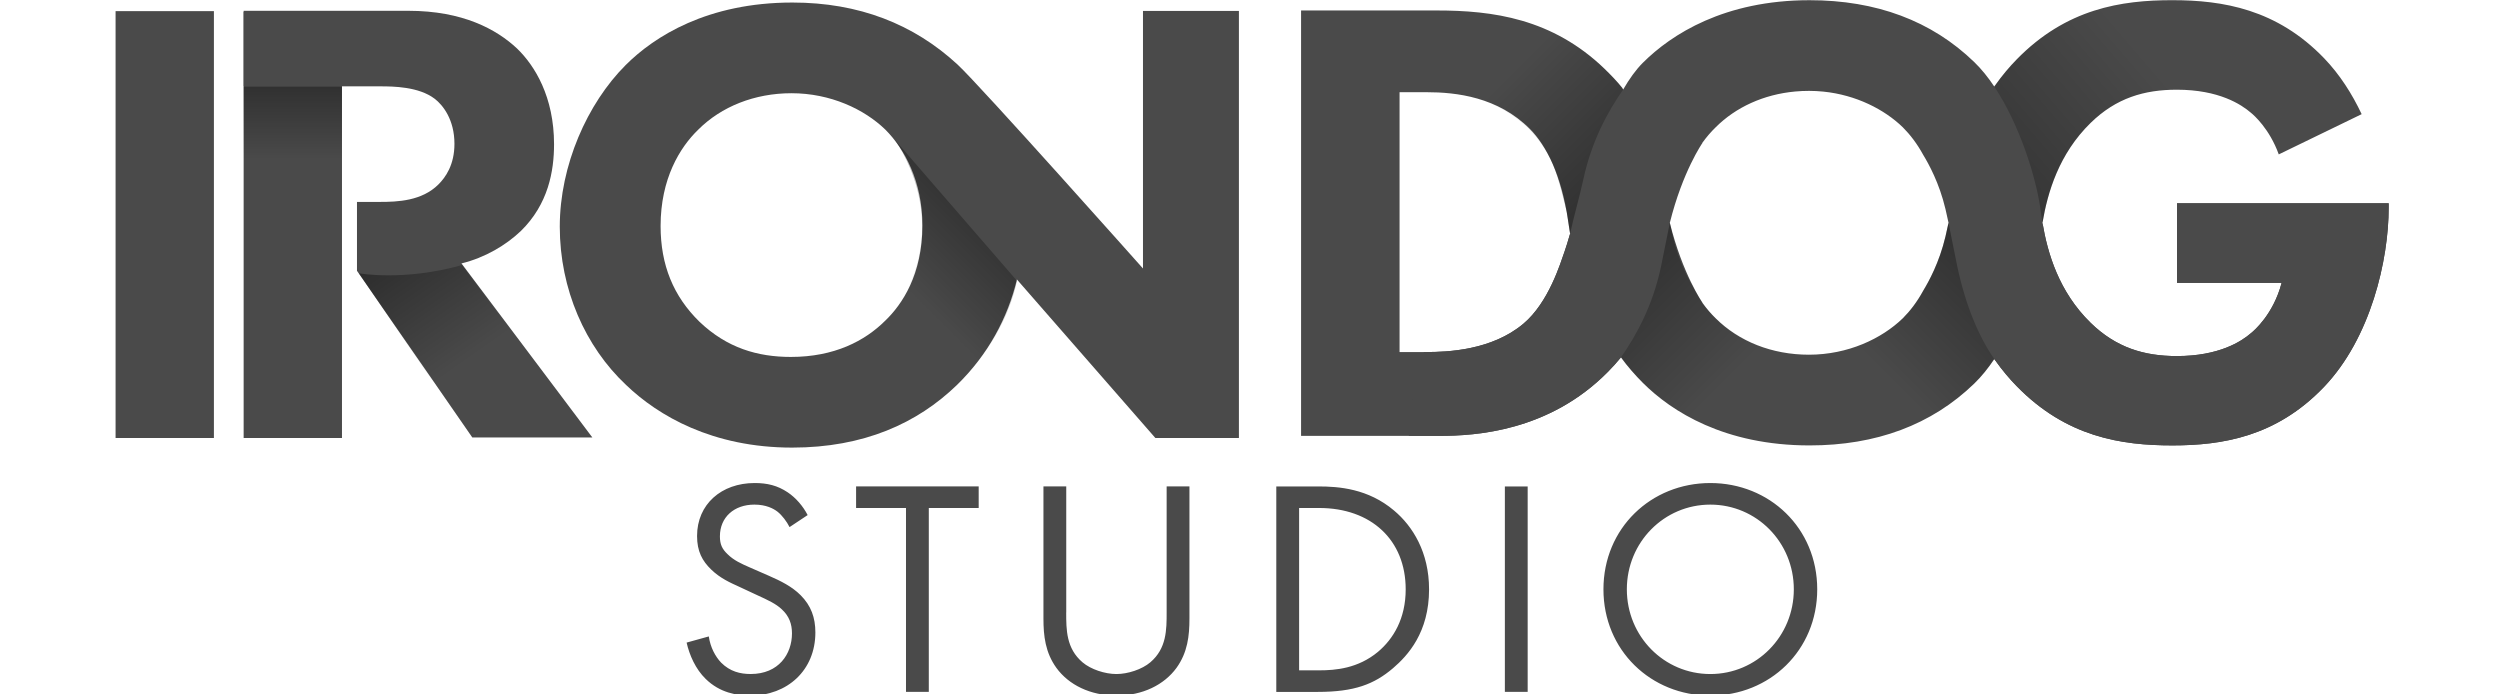
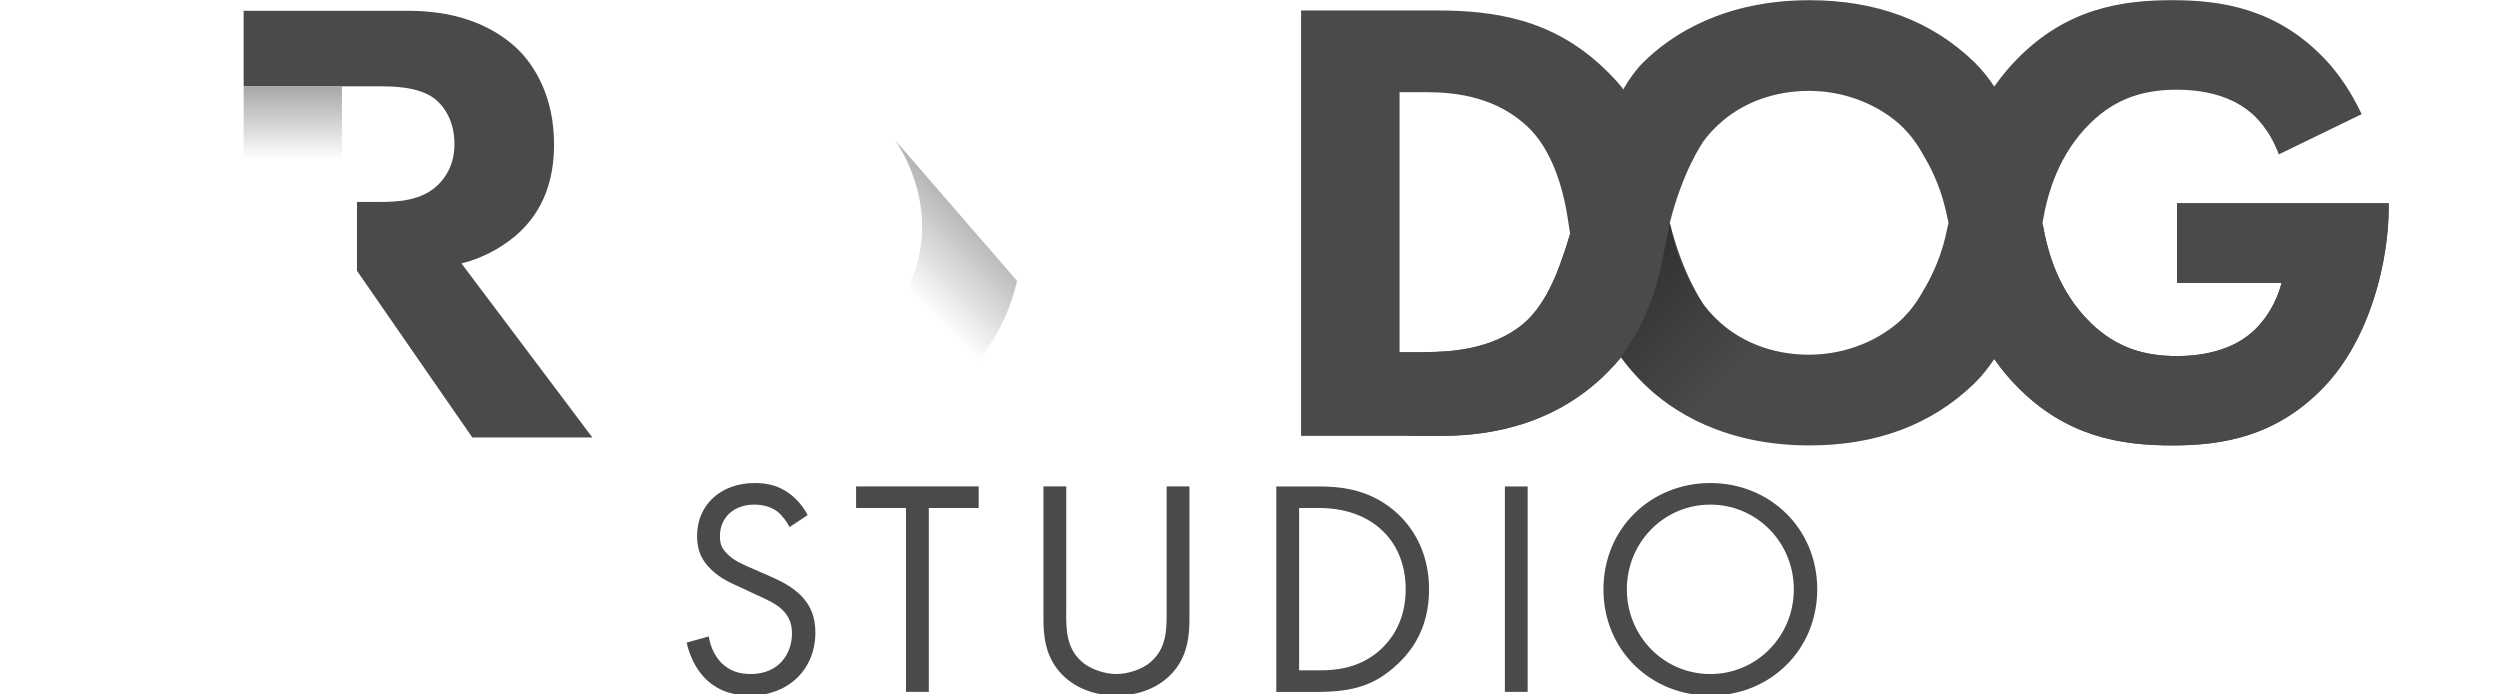
<svg xmlns="http://www.w3.org/2000/svg" xmlns:ns1="http://www.inkscape.org/namespaces/inkscape" xmlns:ns2="http://sodipodi.sourceforge.net/DTD/sodipodi-0.dtd" xmlns:xlink="http://www.w3.org/1999/xlink" ns1:version="1.0 (4035a4fb49, 2020-05-01)" height="20" width="72" ns2:docname="Iron Dog Studio.svg" id="svg64" version="1.1" viewBox="0 0 72 20">
  <defs id="defs68">
    <linearGradient gradientTransform="matrix(-1,0,0,1,488.921,0.011)" y2="280.583" x2="315.368" y1="357.085" x1="238.867" gradientUnits="userSpaceOnUse" id="linearGradient908" xlink:href="#SVGID_4_" ns1:collect="always" />
    <linearGradient y2="280.583" x2="315.368" y1="357.085" x1="238.867" gradientTransform="matrix(1,0,0,-1,-178.56,652.688)" gradientUnits="userSpaceOnUse" id="linearGradient912" xlink:href="#SVGID_4_" ns1:collect="always" />
    <linearGradient y2="280.583" x2="315.368" y1="357.085" x1="238.867" gradientUnits="userSpaceOnUse" id="linearGradient939" xlink:href="#SVGID_4_" ns1:collect="always" />
  </defs>
  <style id="style2">.st0{fill:#fff}.st1{fill:#f5f5f5}.st2{fill:url(#SVGID_1_)}.st3{fill:url(#SVGID_2_)}.st4{fill:url(#SVGID_3_)}.st5{fill:url(#SVGID_4_)}.st6{fill:url(#SVGID_5_)}.st7{fill:url(#SVGID_6_)}.st8{fill:url(#SVGID_7_)}.st9{fill:url(#SVGID_8_)}.st10{fill:url(#SVGID_9_)}.st11{fill:url(#SVGID_10_)}.st12{fill:url(#SVGID_11_)}.st13{fill:url(#SVGID_12_)}.st14{fill:url(#SVGID_13_)}.st15{fill:url(#SVGID_14_)}</style>
  <linearGradient y2="74.918" x2="408.829" y1="127.466" x1="356.281" gradientUnits="userSpaceOnUse" id="SVGID_1_">
    <stop id="stop11" stop-opacity="0" offset="0" />
    <stop id="stop13" stop-opacity=".5" offset="1" />
  </linearGradient>
  <linearGradient y2="95.798" x2="119.094" y1="159.114" x1="163.561" gradientUnits="userSpaceOnUse" id="SVGID_2_">
    <stop id="stop18" stop-opacity="0" offset="0" />
    <stop id="stop20" stop-opacity=".5" offset="1" />
  </linearGradient>
  <linearGradient y2="373.331" x2="294.597" y1="265.331" x1="420.597" gradientUnits="userSpaceOnUse" id="SVGID_3_">
    <stop id="stop25" stop-opacity="0" offset="0" />
    <stop id="stop27" stop-opacity=".5" offset="1" />
  </linearGradient>
  <linearGradient y2="280.583" x2="315.368" y1="357.085" x1="238.867" gradientUnits="userSpaceOnUse" id="SVGID_4_">
    <stop id="stop32" stop-opacity="0" offset="0" />
    <stop id="stop34" stop-opacity=".5" offset="1" />
  </linearGradient>
  <linearGradient y2="326.04" x2="78.962" y1="326.04" x1="245.607" gradientUnits="userSpaceOnUse" id="SVGID_5_">
    <stop id="stop39" stop-opacity="0" offset="0" />
    <stop id="stop41" stop-opacity=".5" offset="1" />
  </linearGradient>
  <linearGradient y2="22.72" x2="82.121" y1="70.72" x1="82.121" gradientUnits="userSpaceOnUse" id="SVGID_7_">
    <stop id="stop57" stop-opacity="0" offset="0" />
    <stop id="stop59" stop-opacity=".5" offset="1" />
  </linearGradient>
  <g style="stroke-width:15.651" transform="matrix(0.064,0,0,0.064,3.177,0.073)" id="g980">
    <g id="studio_1_" style="fill:#4a4a4a;fill-opacity:1;stroke-width:15.651" transform="translate(259.358,-240.507)">
      <path class="st0" d="m 46.3,476.56 c -1.25,-2.5 -3.33,-5.27 -5.41,-6.93 -1.8,-1.39 -5.13,-3.19 -10.4,-3.19 -9.15,0 -15.53,5.68 -15.53,14.28 0,3.6 0.97,5.68 3.46,8.04 2.77,2.77 6.24,4.3 9.7,5.82 l 8.87,3.88 c 5.41,2.36 10.4,4.85 14.28,8.73 4.71,4.71 6.65,10.12 6.65,16.77 0,17.05 -12.62,28.42 -29.25,28.42 -6.1,0 -13.72,-1.25 -20.1,-7.49 -4.58,-4.44 -7.35,-10.81 -8.59,-16.36 l 9.98,-2.77 c 0.69,4.85 2.91,9.01 5.54,11.78 4.02,4.02 8.59,5.13 13.31,5.13 12.62,0 18.58,-9.01 18.58,-18.3 0,-4.16 -1.25,-7.76 -4.58,-10.81 -2.63,-2.5 -6.24,-4.16 -11.09,-6.38 L 23.4,503.3 c -3.6,-1.66 -8.18,-3.6 -12.34,-7.62 -4.02,-3.88 -6.38,-8.18 -6.38,-15.11 0,-14.28 10.95,-23.84 25.92,-23.84 5.68,0 10.26,1.11 14.83,4.16 3.74,2.5 6.93,6.24 9.01,10.26 z m 62.66,-8.6 v 82.76 H 98.7 V 467.96 H 76.24 v -9.7 h 55.17 v 9.7 z m 61.83,46.99 c 0,7.76 0,16.22 7.35,22.46 3.74,3.19 10.12,5.27 15.25,5.27 5.13,0 11.51,-2.08 15.25,-5.27 7.35,-6.24 7.35,-14.69 7.35,-22.46 v -56.7 h 10.26 v 59.47 c 0,7.76 -0.83,15.25 -5.82,22.18 -5.54,7.62 -15.25,12.48 -27.03,12.48 -11.78,0 -21.49,-4.85 -27.03,-12.48 -4.99,-6.93 -5.82,-14.42 -5.82,-22.18 v -59.47 h 10.26 v 56.7 z m 94.54,-56.69 h 18.85 c 9.29,0 22.46,0.97 34.1,10.81 8.46,7.07 15.8,18.85 15.8,35.49 0,19.41 -9.57,29.8 -16.22,35.49 -8.46,7.21 -17.33,10.67 -33.82,10.67 h -18.71 z m 10.26,82.76 h 9.01 c 7.35,0 17.47,-0.83 26.48,-8.32 6.93,-5.82 12.48,-14.97 12.48,-28.14 0,-22.18 -15.53,-36.6 -38.95,-36.6 h -9.01 v 73.06 z m 102.86,-82.76 v 92.46 h -10.26 v -92.46 z m 34.1,46.3 c 0,-27.59 21.49,-47.83 48.1,-47.83 26.61,0 48.1,20.24 48.1,47.83 0,27.45 -21.35,47.83 -48.1,47.83 -26.75,0 -48.1,-20.38 -48.1,-47.83 z m 10.53,0 c 0,21.21 16.77,38.12 37.57,38.12 20.8,0 37.57,-16.91 37.57,-38.12 0,-21.21 -16.77,-38.12 -37.57,-38.12 -20.8,0 -37.57,16.91 -37.57,38.12 z" id="path4" style="fill:#4a4a4a;fill-opacity:1;stroke-width:15.651" />
    </g>
    <g style="stroke-width:15.651" id="g958">
-       <path style="fill:#4a4a4a;fill-opacity:1;stroke-width:15.651" id="path7" d="M 104.25,4.2 V 195.97 H 60 V 4.2 Z M 46.62,3.87 v 192.1 H 2.37 V 3.87 Z M 464.7,3.78 v 115.9 c 0,0 -73.41,-82.51 -83.48,-91.81 C 361.5,9.68 336.84,0 306.95,0 c -38.22,0 -62.13,15.23 -75.06,28.16 -17.24,17.24 -29.63,45.11 -29.63,72.7 0,28.16 11.48,54.02 29.87,71.26 14.37,13.79 38.78,28.16 74.7,28.16 32.18,0 56.32,-10.92 74.13,-28.16 14.11,-13.72 22.87,-30.26 27.01,-47.5 l 62.31,71.34 h 37.59 V 3.78 Z M 348.78,143.1 c -9.2,9.2 -22.99,16.38 -42.53,16.38 -14.94,0 -28.73,-4.02 -41.09,-15.8 -11.78,-11.49 -17.53,-25.57 -17.53,-43.1 0,-21.26 8.62,-35.34 16.95,-43.39 10.34,-10.34 25.29,-16.38 41.95,-16.38 17.53,0 32.76,7.18 42.24,16.38 8.62,8.62 16.67,23.28 16.67,43.1 0.01,22.12 -9.19,35.63 -16.66,42.81 z" class="st1" />
      <path style="fill:#4a4a4a;fill-opacity:1;stroke-width:15.651" id="path9" d="m 158.02,117.4 c 10.63,-2.59 20.11,-8.27 26.72,-14.59 12.36,-12.07 14.94,-26.98 14.94,-39.05 0,-21.26 -8.62,-35.34 -16.67,-43.09 C 173.81,12.05 158.59,3.72 134.16,3.72 H 60 v 34 h 61.53 c 5.75,0 17.24,0.11 24.42,5.57 3.74,2.87 8.91,9.39 8.91,20.31 0,9.48 -4.02,15.07 -7.18,18.23 -7.47,7.47 -18.39,7.89 -26.44,7.89 H 111 v 31 l 51.9,75 h 54.02 z" />
      <path style="fill:url(#SVGID_1_);stroke-width:15.651" id="path16" d="M 408.02,125.24 352.9,61.62 c 0,0 26.37,35.01 2.27,73.67 l 21.37,40.47 c 0.01,0 24.25,-18.08 31.48,-50.52 z" class="st2" />
-       <path style="fill:url(#SVGID_2_);stroke-width:15.651" id="path23" d="m 111.87,121.84 c 0,0 20.22,3.7 46.4,-3.71 l 58.65,78.58 h -53.91 z" class="st3" />
      <path style="fill:url(#SVGID_7_);stroke-width:15.651" id="path62" d="m 60,37.85 h 44.24 V 72.22 H 60 Z" class="st8" />
      <g style="stroke-width:16.604" transform="matrix(0.943,0,0,0.943,533.957,-208.341)" id="g937">
        <path id="path897" d="m 417.801,219.811 c -24.39,0 -50.601,3.96 -74.381,28.35 -3.17,3.25 -6.76,7.391 -10.34,12.471 -0.02,-0.03 -0.041,-0.05 -0.061,-0.08 l -0.01,0.18 -0.209,0.299 c -2.92,-4.37 -6.092,-8.329 -9.512,-11.639 -20.42,-19.81 -46.939,-29.57 -78.639,-29.57 -40.54,0 -65.831,16.169 -79.561,29.869 -3.33,3.32 -6.459,7.7 -9.379,12.75 l -0.41,-0.719 -0.021,-0.01 c 0.01,-0.01 0.011,-0.021 0.021,-0.031 -2.62,-3.28 -5.441,-6.18 -8.451,-9.1 -25,-24.08 -53.35,-27.859 -80.17,-27.859 H 2 v 203 h 66.189 c 17.07,0 52.13,-2.14 80.17,-30.49 2.21,-2.21 4.301,-4.541 6.291,-6.971 3.21,4.35 6.69,8.42 10.43,12.15 13.73,13.7 39.021,29.869 79.561,29.869 31.7,0 58.219,-9.748 78.639,-29.568 3.42,-3.31 6.601,-7.28 9.521,-11.65 0.07,0.1 0.129,0.199 0.199,0.289 l 0.01,0.18 c 0.02,-0.03 0.041,-0.05 0.06,-0.08 3.58,5.08 7.17,9.221 10.34,12.471 23.78,24.39 49.989,28.35 74.379,28.35 24.08,0 49.622,-4.27 72.182,-27.74 C 512.531,381.059 521,343.559 521,318.869 v -2.158 H 420 v 0.01 38 h 49.92 c -3.96,15 -13.111,22.77 -14.631,23.99 -4.57,3.96 -15.239,10.93 -35.359,10.93 -15.55,0 -28.97,-3.981 -41.15,-15.871 -15.19,-14.83 -20.549,-33.249 -22.979,-47.719 2.43,-14.46 7.789,-32.861 22.979,-47.691 12.19,-11.9 25.61,-15.83 41.15,-15.83 20.12,0 30.789,7.061 35.359,11.021 1.37,1.09 8.872,7.66 13.262,19.85 l 39.559,-19.201 c -4.6,-9.76 -10.489,-18.958 -17.879,-26.648 -22.56,-23.47 -48.35,-27.74 -72.43,-27.74 z m -173.461,43.279 c 1.162,0 2.315,0.03 3.457,0.088 0.003,1.7e-4 0.007,-1.6e-4 0.01,0 1.139,0.058 2.266,0.144 3.383,0.258 15.685,1.592 29.158,8.495 37.961,17.035 3.47,3.47 6.849,7.859 9.709,13.119 2.64,4.36 7.691,13.421 10.641,25.881 0.52,2.19 1.001,4.378 1.461,6.568 -0.46,2.19 -0.941,4.38 -1.461,6.57 -2.95,12.46 -8.001,21.521 -10.641,25.881 -2.86,5.26 -6.239,9.659 -9.709,13.119 -10.06,9.75 -26.221,17.381 -44.811,17.381 -17.68,0 -33.53,-6.401 -44.51,-17.381 -2.17,-2.1 -4.35,-4.6 -6.42,-7.49 l 0.09,-0.01 c 0,-10e-6 -9.439,-13.539 -15.539,-38.059 0.002,-0.009 0.004,-0.017 0.006,-0.025 6.2e-4,0.002 0.003,0.011 0.004,0.014 6.1,-24.53 15.539,-38.068 15.539,-38.068 l -0.09,-0.01 c 2.07,-2.89 4.25,-5.39 6.42,-7.49 9.599,-9.599 22.934,-15.707 37.969,-17.084 2.145,-0.196 4.323,-0.297 6.531,-0.297 z M 49,263.721 h 12.789 c 14.33,0 34.141,2.28 49.381,17.52 7.93,7.93 15.16,22.41 18.24,43.74 0.28,2.1 0.611,4.18 0.971,6.25 -1.02,3.53 -1.901,6.43 -2.631,8.49 -1.92,5.33 -7.501,24.249 -19.631,34.459 -15.22,12.82 -36.57,13.541 -46.33,13.541 H 49 Z" style="fill:#4a4a4a;fill-opacity:1;stroke-width:16.604" />
-         <path style="fill:url(#SVGID_3_);stroke-width:16.604" class="st4" d="m 354.76,319 c 0.28,2.21 0.61,4.58 1.03,7.06 2.43,-14.46 7.79,-32.86 22.98,-47.69 12.19,-11.9 25.61,-15.83 41.15,-15.83 20.12,0 30.79,7.06 35.36,11.02 1.37,1.09 8.87,7.66 13.26,19.85 l 39.56,-19.2 c -4.6,-9.76 -10.49,-18.96 -17.88,-26.65 -22.56,-23.47 -48.35,-27.74 -72.43,-27.74 -24.39,0 -50.6,3.96 -74.38,28.35 -3.17,3.25 -6.76,7.39 -10.34,12.47 -0.02,-0.03 -0.04,-0.05 -0.06,-0.08 l -0.01,0.18 -0.21,0.3 c 12.23,18.26 19.95,43.62 21.97,57.96 z" id="path30" />
-         <path style="fill:url(#linearGradient939);stroke-width:16.604" class="st5" d="m 315.17,346.98 c -1.49,-6.96 -2.74,-13.94 -4.21,-20.94 -0.46,2.19 -0.94,4.38 -1.46,6.57 -2.96,12.46 -8.01,21.52 -10.64,25.88 -2.86,5.26 -6.24,9.66 -9.71,13.12 -10.06,9.75 -26.22,17.38 -44.81,17.38 -17.68,0 -33.53,-6.4 -44.51,-17.38 -2.17,-2.1 -4.35,-4.6 -6.42,-7.49 l 0.09,-0.01 c 0,0 -9.44,-13.54 -15.54,-38.07 -1.96,-8.07 -2.79,-21.65 -5.79,-32.32 l -39.63,46.12 c 6.99,23.95 18.53,48.57 32.55,62.56 13.73,13.7 39.02,29.87 79.56,29.87 31.7,0 58.22,-9.75 78.64,-29.57 3.42,-3.31 6.6,-7.28 9.52,-11.65 -7.33,-10.51 -13.64,-25.33 -17.64,-44.07 z" id="path37" />
        <g id="g55" style="fill:#4a4a4a;fill-opacity:1;stroke-width:16.604">
          <linearGradient id="SVGID_6_" gradientUnits="userSpaceOnUse" x1="90.566" y1="402.563" x2="170.232" y2="340.896">
            <stop offset="0" stop-opacity="0" id="stop46" />
            <stop offset="1" stop-opacity=".5" id="stop48" />
          </linearGradient>
          <path class="st7" d="m 127.75,339.72 c -1.92,5.33 -7.5,24.25 -19.63,34.46 C 92.9,387 71.55,387.72 61.79,387.72 h -1.2 c -4.27,13.2 -6.63,26.3 -7.18,40 h 14.78 c 17.07,0 52.13,-2.14 80.17,-30.49 2.21,-2.21 4.3,-4.54 6.29,-6.97 -12.15,-16.45 -20.42,-37 -24.27,-59.02 -1.02,3.52 -1.9,6.42 -2.63,8.48 z" id="path51" style="fill:#4a4a4a;fill-opacity:1;stroke-width:16.604" />
          <path class="st1" d="m 420,316.72 v 38 h 49.92 c -3.96,15 -13.11,22.77 -14.63,23.99 -4.57,3.96 -15.24,10.93 -35.36,10.93 -15.55,0 -28.97,-3.98 -41.15,-15.87 -15.19,-14.83 -20.55,-33.25 -22.98,-47.72 -0.42,2.48 -0.75,4.84 -1.03,7.05 -2.03,14.34 -9.74,39.69 -21.96,57.96 0.07,0.1 0.13,0.2 0.2,0.29 l 0.01,0.18 c 0.02,-0.03 0.04,-0.05 0.06,-0.08 3.58,5.08 7.17,9.22 10.34,12.47 23.78,24.39 49.99,28.35 74.38,28.35 24.08,0 49.62,-4.27 72.18,-27.74 22.56,-23.47 31.03,-60.97 31.03,-85.66 v -2.16 H 420 Z" id="path53" style="fill:#4a4a4a;fill-opacity:1;stroke-width:16.604" />
        </g>
        <path id="path906" d="m 173.751,346.991 c 1.49,-6.96 2.74,-13.94 4.21,-20.94 0.46,2.19 0.94,4.38 1.46,6.57 2.96,12.46 8.01,21.52 10.64,25.88 2.86,5.26 6.24,9.66 9.71,13.12 10.06,9.75 26.22,17.38 44.81,17.38 17.68,0 33.53,-6.4 44.51,-17.38 2.17,-2.1 4.35,-4.6 6.42,-7.49 l -0.09,-0.01 c 0,0 9.44,-13.54 15.54,-38.07 1.96,-8.07 2.79,-21.65 5.79,-32.32 l 39.63,46.12 c -6.99,23.95 -18.53,48.57 -32.55,62.56 -13.73,13.7 -39.02,29.87 -79.56,29.87 -31.7,0 -58.22,-9.75 -78.64,-29.57 -3.42,-3.31 -8.061,-8.081 -10.981,-12.451 7.33,-10.51 15.101,-24.529 19.101,-43.269 z" class="st5" style="fill:url(#linearGradient908);stroke-width:16.604" ns2:nodetypes="cccccscccccccsccc" />
-         <path ns2:nodetypes="cccccscccccccsccc" style="fill:url(#linearGradient912);stroke-width:16.604" class="st5" d="m 136.61,305.708 c -1.49,6.96 -4.76,18.532 -6.23,25.532 -0.46,-2.19 -1.178,-8.639 -1.698,-10.829 -2.96,-12.46 -5.751,-21.852 -8.381,-26.212 -2.86,-5.26 -6.24,-9.66 -9.71,-13.12 -10.06,-9.75 -26.22,-17.38 -44.81,-17.38 -17.68,0 -33.53,6.4 -44.51,17.38 -2.17,2.1 -4.35,4.6 -6.42,7.49 l 0.09,0.01 c 0,0 -9.44,13.54 -15.54,38.07 -1.96,8.07 -2.79,21.65 -5.79,32.32 l -39.63,-46.12 c 6.99,-23.95 18.53,-48.57 32.55,-62.56 13.73,-13.7 39.164,-26.435 79.693,-25.486 32.076,0.752 56.991,6.097 78.341,25.684 3.42,3.31 9.854,9.875 11.147,11.953 -7.33,10.51 -15.101,24.529 -19.101,43.269 z" id="path910" />
      </g>
    </g>
  </g>
</svg>